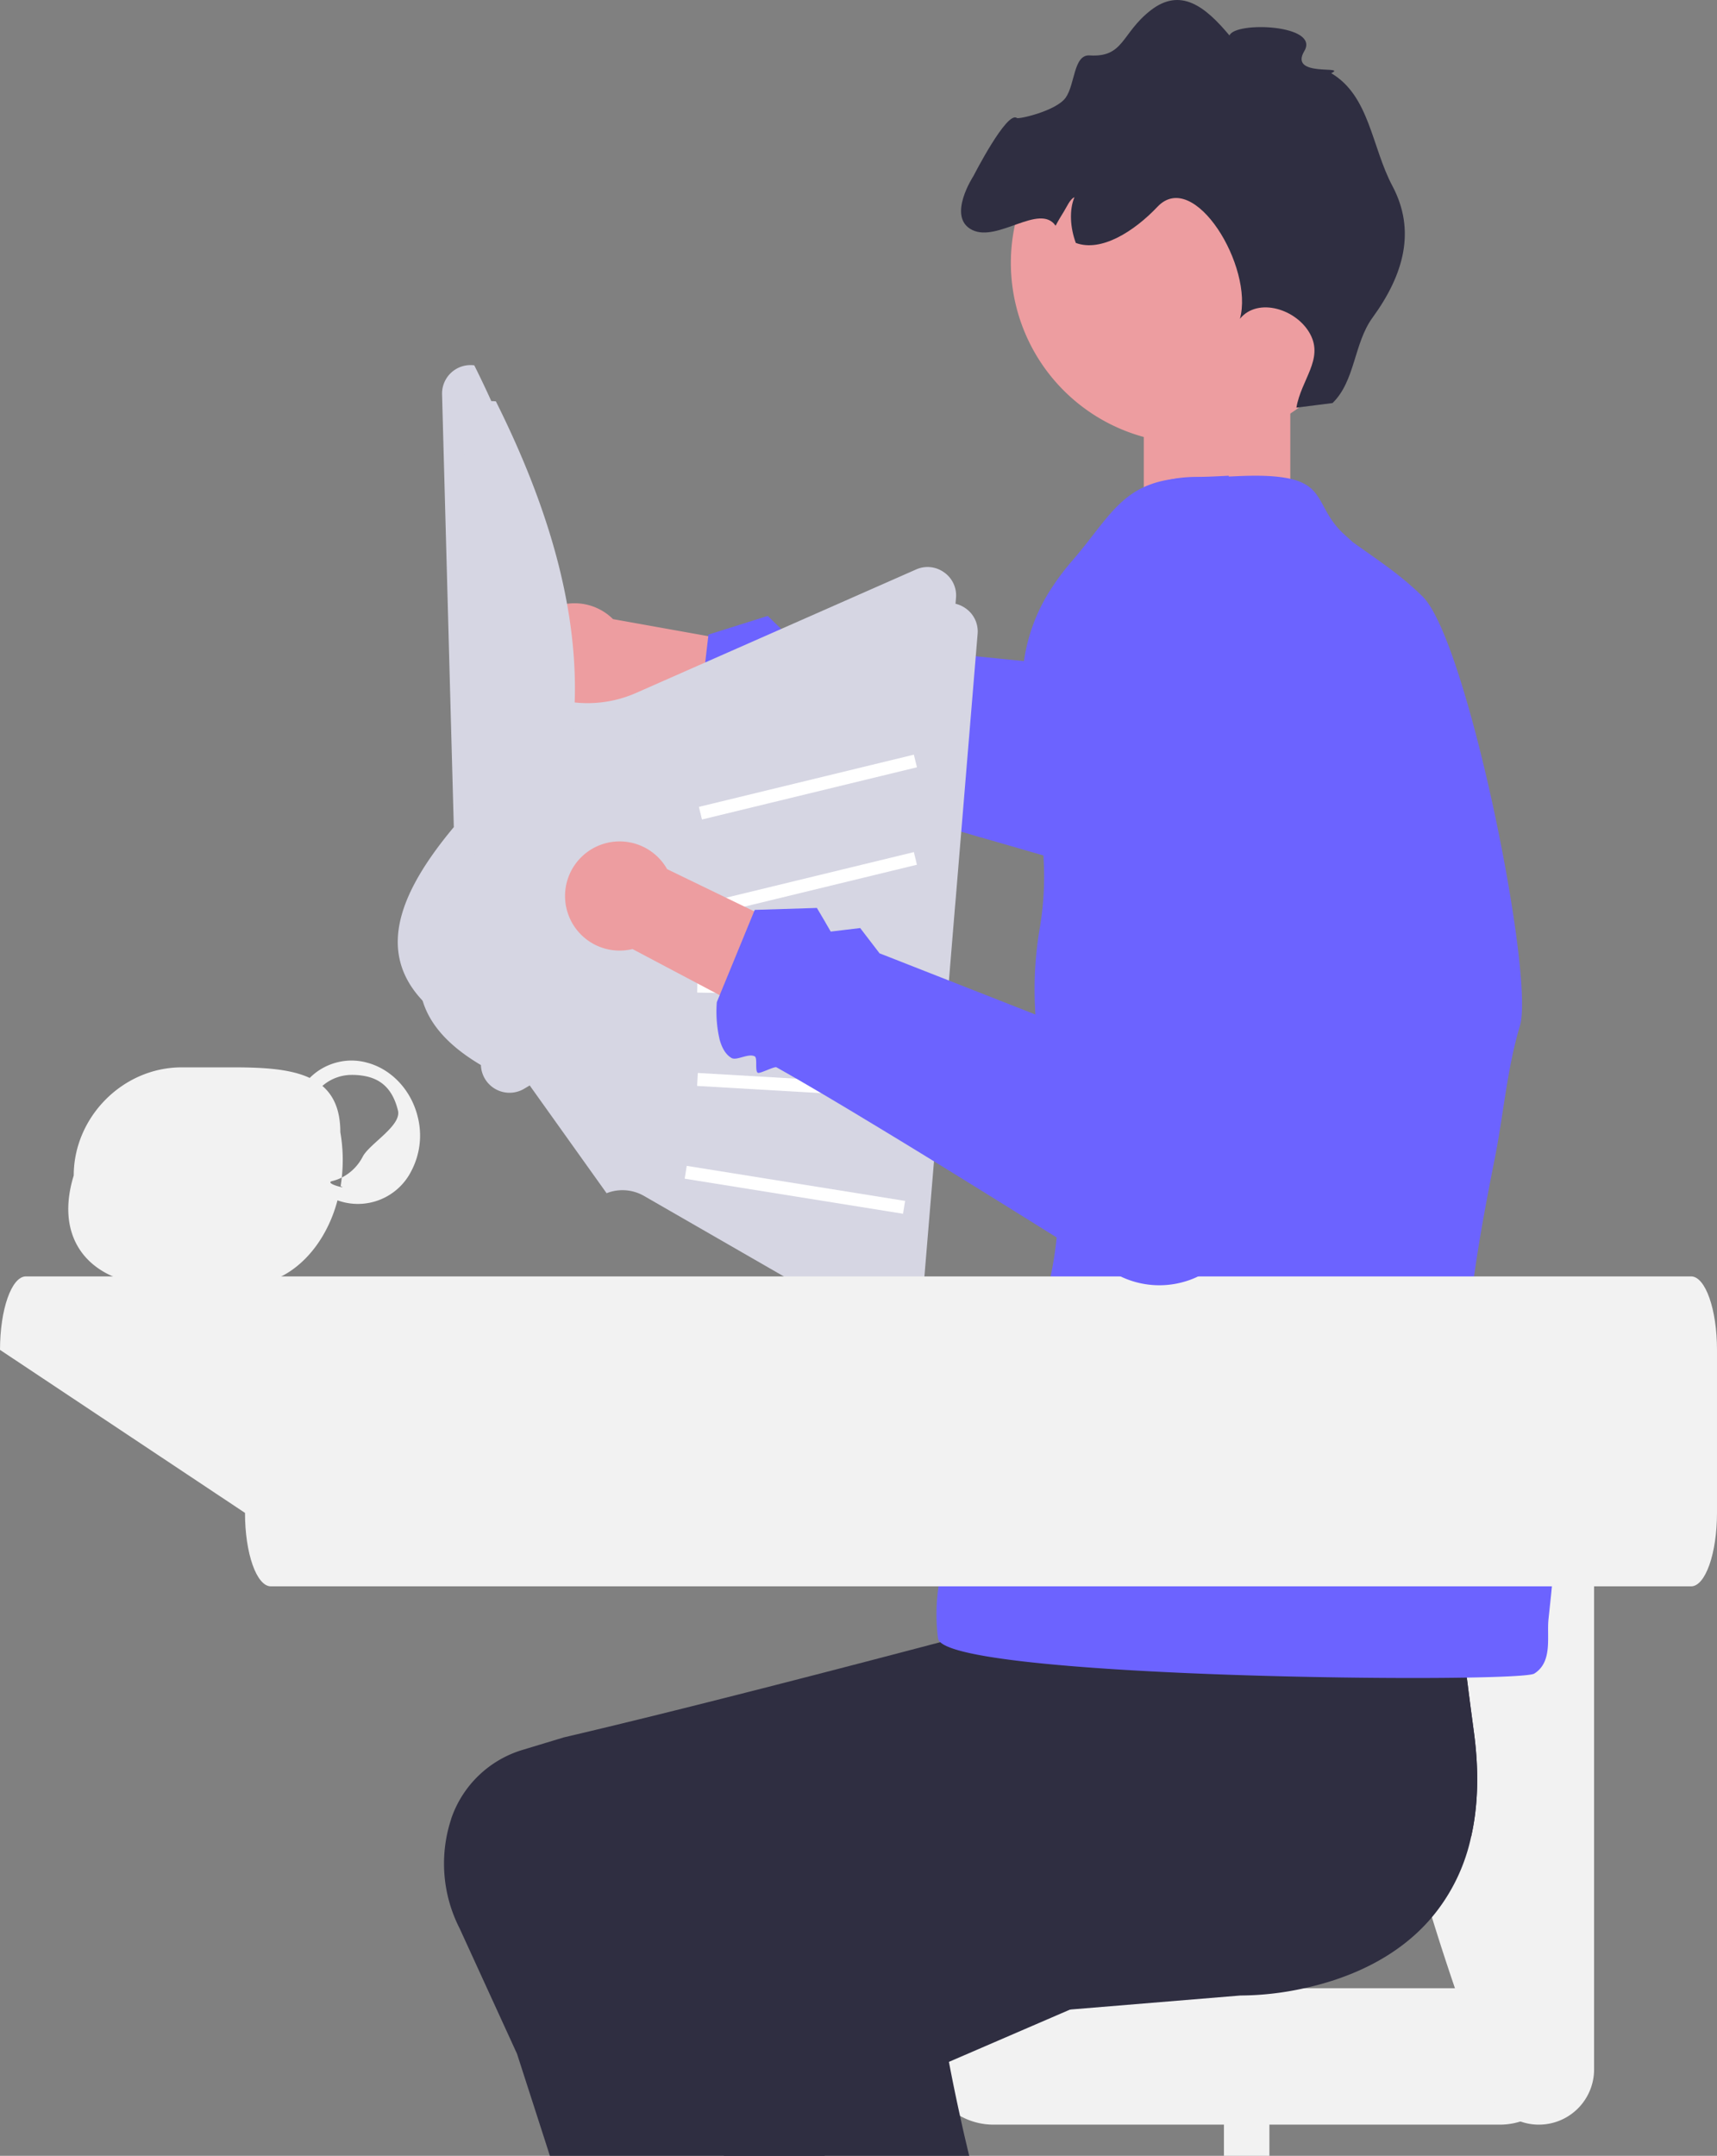
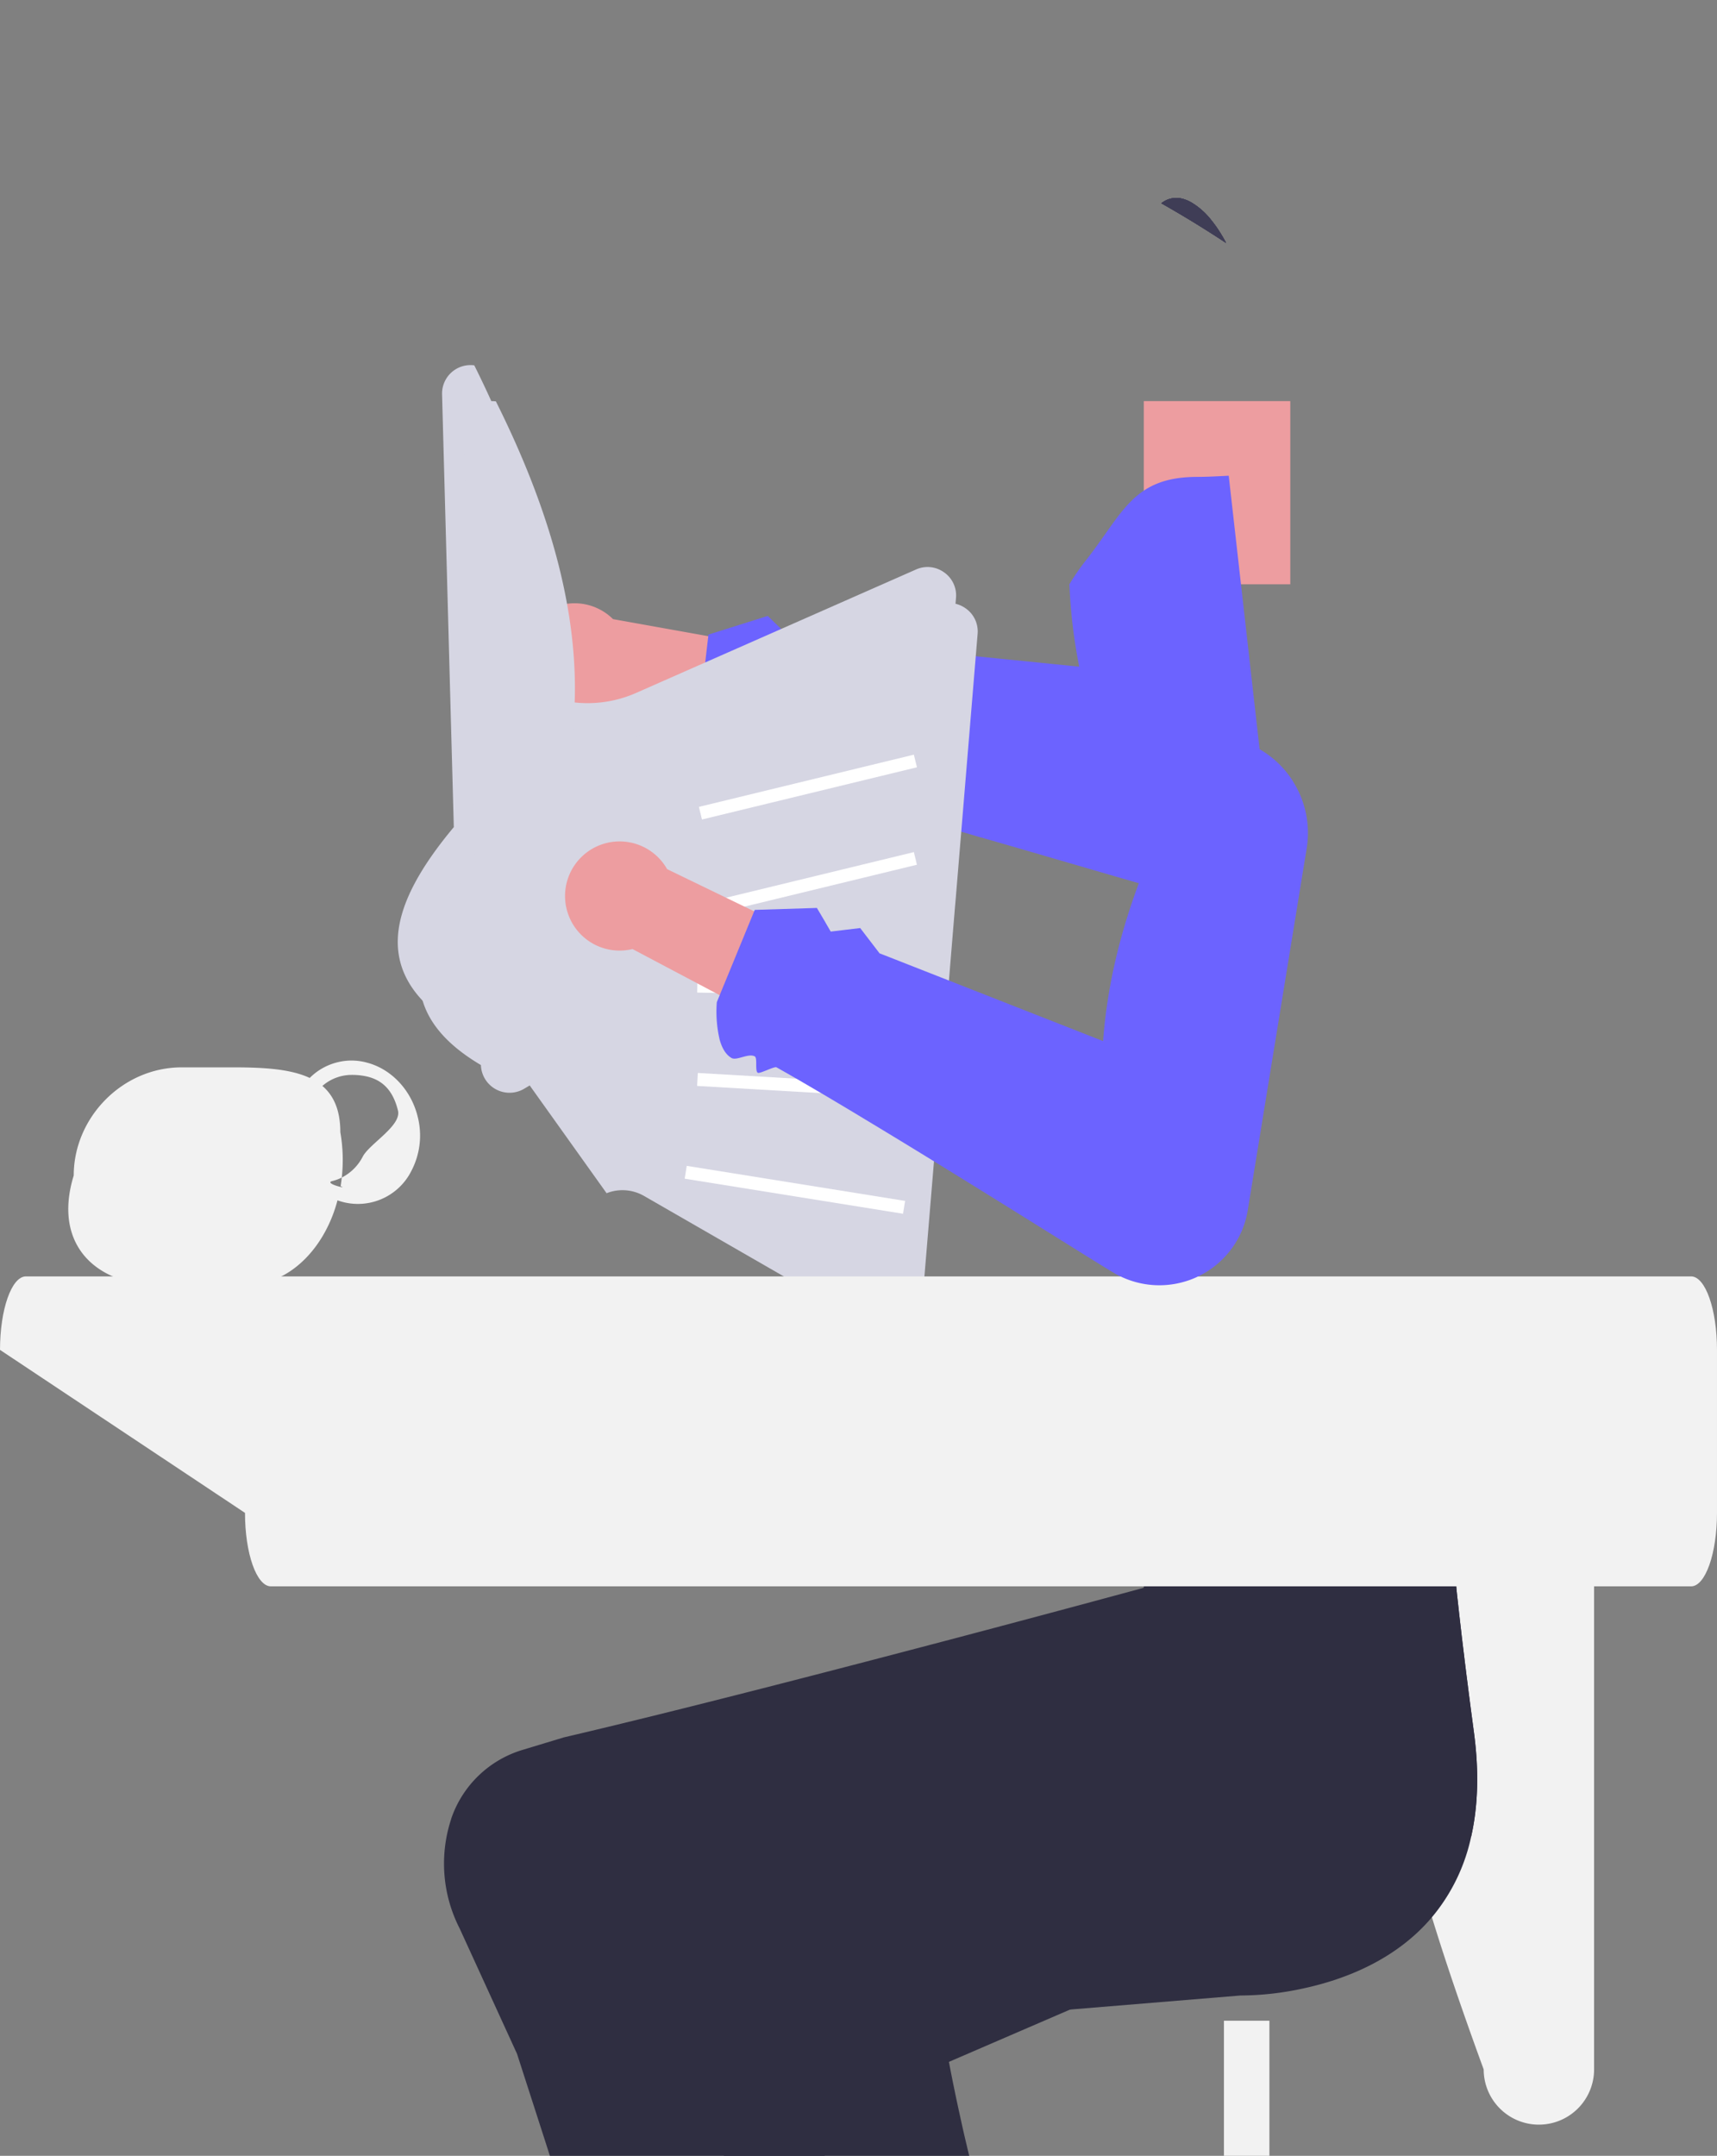
<svg xmlns="http://www.w3.org/2000/svg" width="609.475" height="764.945">
  <rect width="100%" height="100%" fill="#808080" stroke="none" />
  <path fill="#ed9da0" d="M406.008 142.323h52v65h-52z" />
  <path fill="#f2f2f2" d="M434.456 717.013h16.139v47.931h-16.139z" />
-   <path d="M532.422 753.885H352.638a24.2 24.2 0 0 1-24.2-24.2 24.2 24.2 0 0 1 24.2-24.2h179.784a24.2 24.2 0 0 1 24.2 24.2 24.2 24.2 0 0 1-24.2 24.2Z" fill="#f2f2f2" />
  <path d="M546.252 753.884a19.592 19.592 0 0 0 19.592-19.592v-232.8a19.592 19.592 0 0 0-19.592-19.592 19.592 19.592 0 0 0-19.594 19.596c-59.5 45.538-35.319 136.168 0 232.8a19.592 19.592 0 0 0 19.592 19.592Z" fill="#f2f2f2" />
  <path d="M522.235 651.563a65.828 65.828 0 0 1-13.965 28.748c-12.814 15.167-30.974 22.047-45.3 25.168a105.736 105.736 0 0 1-22.636 2.583l-60.489 4.987-47.8 3.939-48.034 3.964c2.737 11.51 5.346 24.733 7.827 38.877.281 1.688.588 3.4.9 5.115h-97.55l-1.637-5.115-10.026-31.076-20.339-44.426a50.49 50.49 0 0 1-3.069-38.775c.026-.077.026-.154.051-.23a38.439 38.439 0 0 1 25.551-24.477l14.451-4.374c40.974-9.566 98.394-24.477 142.182-36.038 36.575-9.668 63.61-17.034 63.61-17.034l.077-.512 7.571-51.768 75.478-6.624 24.528-2.174s-.537 2.558-.333 11.74c0 .563 0 1.151.026 1.739.051 1.79.128 3.837.23 6.113.026.767.077 1.56.128 2.379.077 1.586.179 3.274.307 5.09a1.931 1.931 0 0 0 .026.384c.128 2.276.307 4.757.537 7.417.051 1.1.153 2.225.256 3.376.486 5.806 1.1 12.456 1.893 20.027q.077 1.151.23 2.3c.1 1.2.23 2.4.358 3.632.256 2.149.486 4.348.742 6.65l.077.665c.23 2.021.486 4.092.716 6.241.281 2.328.563 4.706.87 7.136q.268 2.455.614 5.064c.1.819.2 1.663.307 2.506.128.9.23 1.816.358 2.737.2 1.637.409 3.325.639 5.039.486 3.811 1.023 7.75 1.56 11.842 1.968 14.504 1.405 26.806-.922 37.165Z" fill="#2f2e41" />
  <path d="m522.235 651.563-19.771 8.543-105.1 45.373-17.52 7.571-43.014 18.568q1.842 9.707 3.939 19.157c.665 3.044 1.33 6.062 2.046 9.054.409 1.714.793 3.4 1.228 5.115h-87.066l-.665-5.115-2.532-20.027c-5.039-4.5-8.006-13.121-9.8-22.278a203.836 203.836 0 0 1-2.865-25.628.873.873 0 0 0-.026-.256c-.716-12.482 23.659-20.768 33.4-28.544l11.97-3.964c24.733-17.162 61.487-43.148 97.064-68.393a54431.82 54431.82 0 0 0 39.21-27.853c38.57-27.47 68.6-48.929 68.6-48.929l-2.251-9.464 24.528-2.174s-.537 2.558-.333 11.74c0 .563 0 1.151.026 1.739.051 1.816.128 3.837.23 6.113.026.767.077 1.56.128 2.379.077 1.586.179 3.274.307 5.09a1.931 1.931 0 0 0 .026.384c.128 2.276.307 4.757.537 7.417.051 1.1.153 2.225.256 3.376a710.599 710.599 0 0 0 1.893 20.027q.077 1.151.23 2.3c.1 1.2.23 2.4.358 3.632.256 2.149.486 4.374.742 6.65l.077.665c.23 2.021.486 4.092.716 6.241.281 2.328.563 4.706.87 7.136q.307 2.494.614 5.064c.1.819.2 1.663.307 2.506.128.9.23 1.816.358 2.737.2 1.637.409 3.325.639 5.039.486 3.811 1.023 7.75 1.56 11.842 1.979 14.506 1.412 26.808-.916 37.167Z" fill="#2f2e41" />
-   <path d="M548.759 528.88c4.431 17.162 2.653 28.928.9 45.706-.649 6.19 1.58 15.09-5.052 19.26-5.673 3.5-209.739 1.841-211.63-12.482-2.145-16.19 2.032-33.173 10.752-47.778 15.776-26.447 24.807-58.827 29.435-81.821 9.793-48.315-12.276-74.557-4.036-122.744a108.062 108.062 0 0 0 1.355-23.429c-1.129-25.858-9.934-47.8-7.14-70.081a63.323 63.323 0 0 1 10.668-27.93 84.485 84.485 0 0 1 6.575-8.594c14.562-16.83 18.372-29.516 43.658-29.49 3.866 0 7.986-.23 12.163-.409 6.688-.333 13.518-.563 19.557.409 14.506 2.327 11.288 10.589 20.658 19.643l3.612 3.274c9.031 6.445 16.848 11.484 24.75 19.26 15.86 15.6 39.82 134.611 34.543 152.285-4.6 15.346-5.813 31.46-8.946 47.138-4.036 20.283-7.7 40.284-9.567 60.72-1.439 16.037 23.508-10.486 23.565 5.576.06 16.655.003 35.377 4.18 51.487Z" fill="#6c63ff" />
-   <path d="m217.606 219.686 56.955 10.2-1.285 33.348-59.832-12.923a19.369 19.369 0 1 1 4.163-30.622Z" fill="#ed9da0" />
+   <path d="m217.606 219.686 56.955 10.2-1.285 33.348-59.832-12.923a19.369 19.369 0 1 1 4.163-30.622" fill="#ed9da0" />
  <path d="M445.719 297.967a31.871 31.871 0 0 1-35.4 17.085c-.972-.2-4.271-1.125-9.336-2.609-.87-.256-1.79-.512-2.762-.793-5.755-1.662-13.249-3.862-21.817-6.343a7463.932 7463.932 0 0 0-28.058-8.133l-.051.026c-3.018-.921-6.138-1.816-9.233-2.711h-.051c-23.146-6.572-47.365-13.273-65.015-17.57-.818-.23-5.064 3.837-5.857 3.632-1.228-.307-1.458-4.988-2.609-5.269-2.481-.614-5.729 3.248-7.775 2.737-7.443-1.816-10.41-17.648-10.41-17.648l.333-2.66 3.734-31.971.051-.563 21.05-6.624 7.008 6.778 9.719-4.041 9.054 6.778 18.492 1.842 7.98.818.537.026 44.632 4.476 13.147 1.33q-1.573-7.98-2.456-15.781c-.153-1.458-.307-2.89-.409-4.323l-.026-.026c-.281-3.069-.46-6.087-.588-9.131a84.161 84.161 0 0 1 5.959-8.594c13.2-16.83 16.651-29.516 39.568-29.49 3.5 0 7.238-.23 11.024-.409l5.908 52.33 6.5 57.548.2 1.867a31.508 31.508 0 0 1-3.043 17.416Z" fill="#6c63ff" />
  <path d="M335.115 203.092a10 10 0 0 0-9.949-1.023l-99.392 43.813a42.775 42.775 0 0 1-28.8 2.021l-1.458-.409c4.139-36.772-6.423-76.346-27.163-117.859a10.1 10.1 0 0 0-11.433 10.333l3.12 115.25 1.049 38.263c-22.667 27.154-30.865 52.277 1.944 71.641a10.162 10.162 0 0 0 15.3 8.44l2.021-1.2 27.291 38.238a15.339 15.339 0 0 1 13.249.946l49.645 28.57 33.813 19.464a10.129 10.129 0 0 0 15.167-7.954l.947-11.51 3.146-37.854 5.167-62.459 2.455-29.8.384-4.45 7.724-93.381a9.975 9.975 0 0 0-4.22-9.08Z" fill="#d6d6e3" />
  <path d="M342.789 215.88a10 10 0 0 0-9.95-1.023c-35.954 27.681-70.723 49.87-99.392 43.813a42.776 42.776 0 0 1-28.8 2.021l-1.458-.409c4.139-36.772-6.423-76.346-27.163-117.859a10.1 10.1 0 0 0-11.433 10.333l3.12 115.25 1.049 38.263c-22.668 27.154-30.865 52.277 1.944 71.641a10.162 10.162 0 0 0 15.3 8.44l2.021-1.2 27.291 38.238a15.34 15.34 0 0 1 13.249.946l49.645 28.57 33.813 19.464a10.129 10.129 0 0 0 15.167-7.954l.947-11.51 3.146-37.854 5.167-62.459 2.455-29.8.384-4.45 7.724-93.381a9.975 9.975 0 0 0-4.22-9.08Z" fill="#d6d6e3" />
  <path fill="#fff" d="m248.086 286.305 76.305-18.527 1.088 4.48-76.305 18.527zM248.086 320.879l76.305-18.527 1.088 4.48-76.305 18.527zM247.479 352.196l.097-4.608 78.486 1.655-.097 4.608zM247.443 385.321l.267-4.601 78.371 4.556-.267 4.6zM243.038 418.232l.73-4.55 77.511 12.44-.73 4.552z" />
  <path d="M9.208 452.906h591.064c5.083 0 9.2 11.672 9.2 26.07v57.84c0 14.4-4.12 26.07-9.2 26.07H96.165c-5.083 0-9.2-11.672-9.2-26.07L.003 478.976c0-14.4 4.121-26.07 9.2-26.07Z" fill="#f2f2f2" />
  <path d="M433.714 83.54q-.614-1.074-1.3-2.072a29.003 29.003 0 0 0-1.407-2 8.813 8.813 0 0 0-.716-.921 25.662 25.662 0 0 0-7.468-6.752 5.453 5.453 0 0 0-.537-.281 7.84 7.84 0 0 0-1.253-.563 10.13 10.13 0 0 0-2.4-.639 8.69 8.69 0 0 0-1.16-.072c-.281 0-.563.026-.844.051-.153.026-.332.051-.511.077a5.678 5.678 0 0 0-.639.128 5.066 5.066 0 0 0-.665.2 6.656 6.656 0 0 0-.639.256 5.355 5.355 0 0 0-.665.333c-.23.128-.435.256-.639.384-.23.153-.435.307-.639.46q11.74 6.637 22.968 14.067a33.59 33.59 0 0 0-1.483-2.66Z" fill="#3f3d56" />
  <path d="M433.714 83.54q-.614-1.074-1.3-2.072a29.003 29.003 0 0 0-1.407-2 8.813 8.813 0 0 0-.716-.921 25.662 25.662 0 0 0-7.468-6.752 5.453 5.453 0 0 0-.537-.281 7.84 7.84 0 0 0-1.253-.563 10.13 10.13 0 0 0-2.4-.639 8.69 8.69 0 0 0-1.16-.072c-.281 0-.563.026-.844.051-.153.026-.332.051-.511.077a5.678 5.678 0 0 0-.639.128 5.066 5.066 0 0 0-.665.2 6.656 6.656 0 0 0-.639.256 5.355 5.355 0 0 0-.665.333c-.23.128-.435.256-.639.384-.23.153-.435.307-.639.46q11.74 6.637 22.968 14.067a33.59 33.59 0 0 0-1.483-2.66Z" fill="#3f3d56" />
  <path d="M433.714 83.54q-.614-1.074-1.3-2.072a29.003 29.003 0 0 0-1.407-2 8.813 8.813 0 0 0-.716-.921 25.662 25.662 0 0 0-7.468-6.752 5.453 5.453 0 0 0-.537-.281 7.84 7.84 0 0 0-1.253-.563 10.13 10.13 0 0 0-2.4-.639 8.69 8.69 0 0 0-1.16-.072c-.281 0-.563.026-.844.051-.153.026-.332.051-.511.077a5.678 5.678 0 0 0-.639.128 5.066 5.066 0 0 0-.665.2 6.656 6.656 0 0 0-.639.256 5.355 5.355 0 0 0-.665.333c-.23.128-.435.256-.639.384-.23.153-.435.307-.639.46q11.74 6.637 22.968 14.067a33.59 33.59 0 0 0-1.483-2.66Z" fill="#3f3d56" />
  <path d="M433.714 83.54q-.614-1.074-1.3-2.072a29.003 29.003 0 0 0-1.407-2 8.813 8.813 0 0 0-.716-.921 25.662 25.662 0 0 0-7.468-6.752 5.453 5.453 0 0 0-.537-.281 7.84 7.84 0 0 0-1.253-.563 10.13 10.13 0 0 0-2.4-.639 8.69 8.69 0 0 0-1.16-.072c-.281 0-.563.026-.844.051-.153.026-.332.051-.511.077a5.678 5.678 0 0 0-.639.128 5.066 5.066 0 0 0-.665.2 6.656 6.656 0 0 0-.639.256 5.355 5.355 0 0 0-.665.333c-.23.128-.435.256-.639.384-.23.153-.435.307-.639.46q11.74 6.637 22.968 14.067a33.59 33.59 0 0 0-1.483-2.66Z" fill="#3f3d56" />
  <path d="M433.714 83.54q-.614-1.074-1.3-2.072a29.003 29.003 0 0 0-1.407-2 8.813 8.813 0 0 0-.716-.921 25.662 25.662 0 0 0-7.468-6.752 5.453 5.453 0 0 0-.537-.281 7.84 7.84 0 0 0-1.253-.563 10.13 10.13 0 0 0-2.4-.639 8.69 8.69 0 0 0-1.16-.072c-.281 0-.563.026-.844.051-.153.026-.332.051-.511.077a5.678 5.678 0 0 0-.639.128 5.066 5.066 0 0 0-.665.2 6.656 6.656 0 0 0-.639.256 5.355 5.355 0 0 0-.665.333c-.23.128-.435.256-.639.384-.23.153-.435.307-.639.46q11.74 6.637 22.968 14.067a33.59 33.59 0 0 0-1.483-2.66Z" fill="#3f3d56" />
-   <path d="M415.058 156.837c1.495.18 2.984.314 4.467.382a61.159 61.159 0 0 0 13.559-.755 64.01 64.01 0 1 0-73.572-72.523c-.079.53-.161 1.039-.217 1.567a64.035 64.035 0 0 0 55.764 71.329Z" fill="#ed9da0" />
-   <path d="M345.091 81.594c9.085 4.493 23.93-9.632 29.615-1.505.923-1.756 1.944-3.455 2.951-5.061.912-1.437 2.216-4.505 3.726-5.031-1.91 4.608-1.489 10.85.493 16.2 8.962 3.349 20.693-4.064 28.988-12.831 13.025-13.747 34.292 21.5 29.263 39.749 6.4-7.815 20.287-3.407 24.993 5.528 4.7 8.913-3.244 16.055-4.944 26l12.83-1.629c8.094-7.884 7.528-21.168 14.194-30.305 11.134-15.292 15.448-30.894 7.078-46.675-7.424-13.954-8.118-32.014-21.739-40.059 5.951-2.91-15.212 1.636-9.559-7.846 5.678-9.462-24.586-10.611-26.56-5.541-8.65-10.357-17.371-17.181-28.009-8.888-10.448 8.161-9.367 16.736-21.641 15.967-5.758-.357-5.125 10.379-8.548 15.059-3.4 4.655-16.631 7.644-17.275 7.146-3.494-2.734-15.381 20.537-15.381 20.537s-9.638 14.631-.479 19.184Z" fill="#2f2e41" />
  <path d="m236.8 308.396 52.076 25.217-10.255 31.759-54.109-28.62a19.369 19.369 0 1 1 12.288-28.356Z" fill="#ed9da0" />
  <path d="M458.878 277.126v-.026a34.108 34.108 0 0 0-22.508-15.218l-7.264-1.381c-17.9 33.4-34.452 67.523-37.547 108.907l-75.912-29.8-3.427-1.33-6.88-8.978-10.461 1.253-1.842-3.172v-.026l-3.069-5.192-22.047.691-.2.486-.026.026-10.742 26.14-.026.026-1.458 3.581-1.023 2.481a43.663 43.663 0 0 0 .921 12.942v.051c.767 2.941 2.1 5.576 4.323 6.829 1.841 1.023 6.01-1.816 8.236-.563 1.023.588-.026 5.192 1.074 5.806.716.409 5.883-2.353 6.624-1.944 5.883 3.3 12.533 7.187 19.617 11.382 3.606 2.149 7.315 4.348 11.1 6.65 39.44 23.71 86.322 53.533 90.21 55.579.281.153.563.281.844.409a31.781 31.781 0 0 0 23.454 1.918 29.447 29.447 0 0 0 4.808-1.918 30.312 30.312 0 0 0 7.52-5.192 31.573 31.573 0 0 0 9.719-18.032l20.922-128.447a34.188 34.188 0 0 0-4.94-23.938Z" fill="#6c63ff" />
  <path d="M148.276 396.273c-2.4-9.77-9.591-17.009-17.981-19.208a20.583 20.583 0 0 0-10.435-.153 20.991 20.991 0 0 0-9.924 5.576c-6.982-3.274-16.7-3.76-27.5-3.76h-17.9c-21.178 0-38.365 17.9-38.365 38.365-5.525 18.006 1.3 30.36 13.863 35.808 6.829 2.967 15.346 3.888 24.5 2.558h17.9a26.771 26.771 0 0 0 17.443-2.558c9.336-4.757 16.676-14.732 19.924-26.984a21.235 21.235 0 0 0 26.293-10.589 26.956 26.956 0 0 0 2.182-19.055Zm-19.49 14.093a17.126 17.126 0 0 1-7.468 7.469c-.1 1.023-.256 2.046-.409 3.044 1.151.46.614.435-.358.2-1.688-.409-4.681-1.509-2.558-2.021a15.264 15.264 0 0 0 3.325-1.228 56.963 56.963 0 0 0-.512-16.088c0-7.827-2.353-12.993-6.369-16.42a15.808 15.808 0 0 1 10.359-3.913 24.428 24.428 0 0 1 4.425.358c5.959 1.049 10.154 4.553 12.047 12.3 1.301 5.377-10.052 11.72-12.481 16.298Z" fill="#f2f2f2" />
</svg>